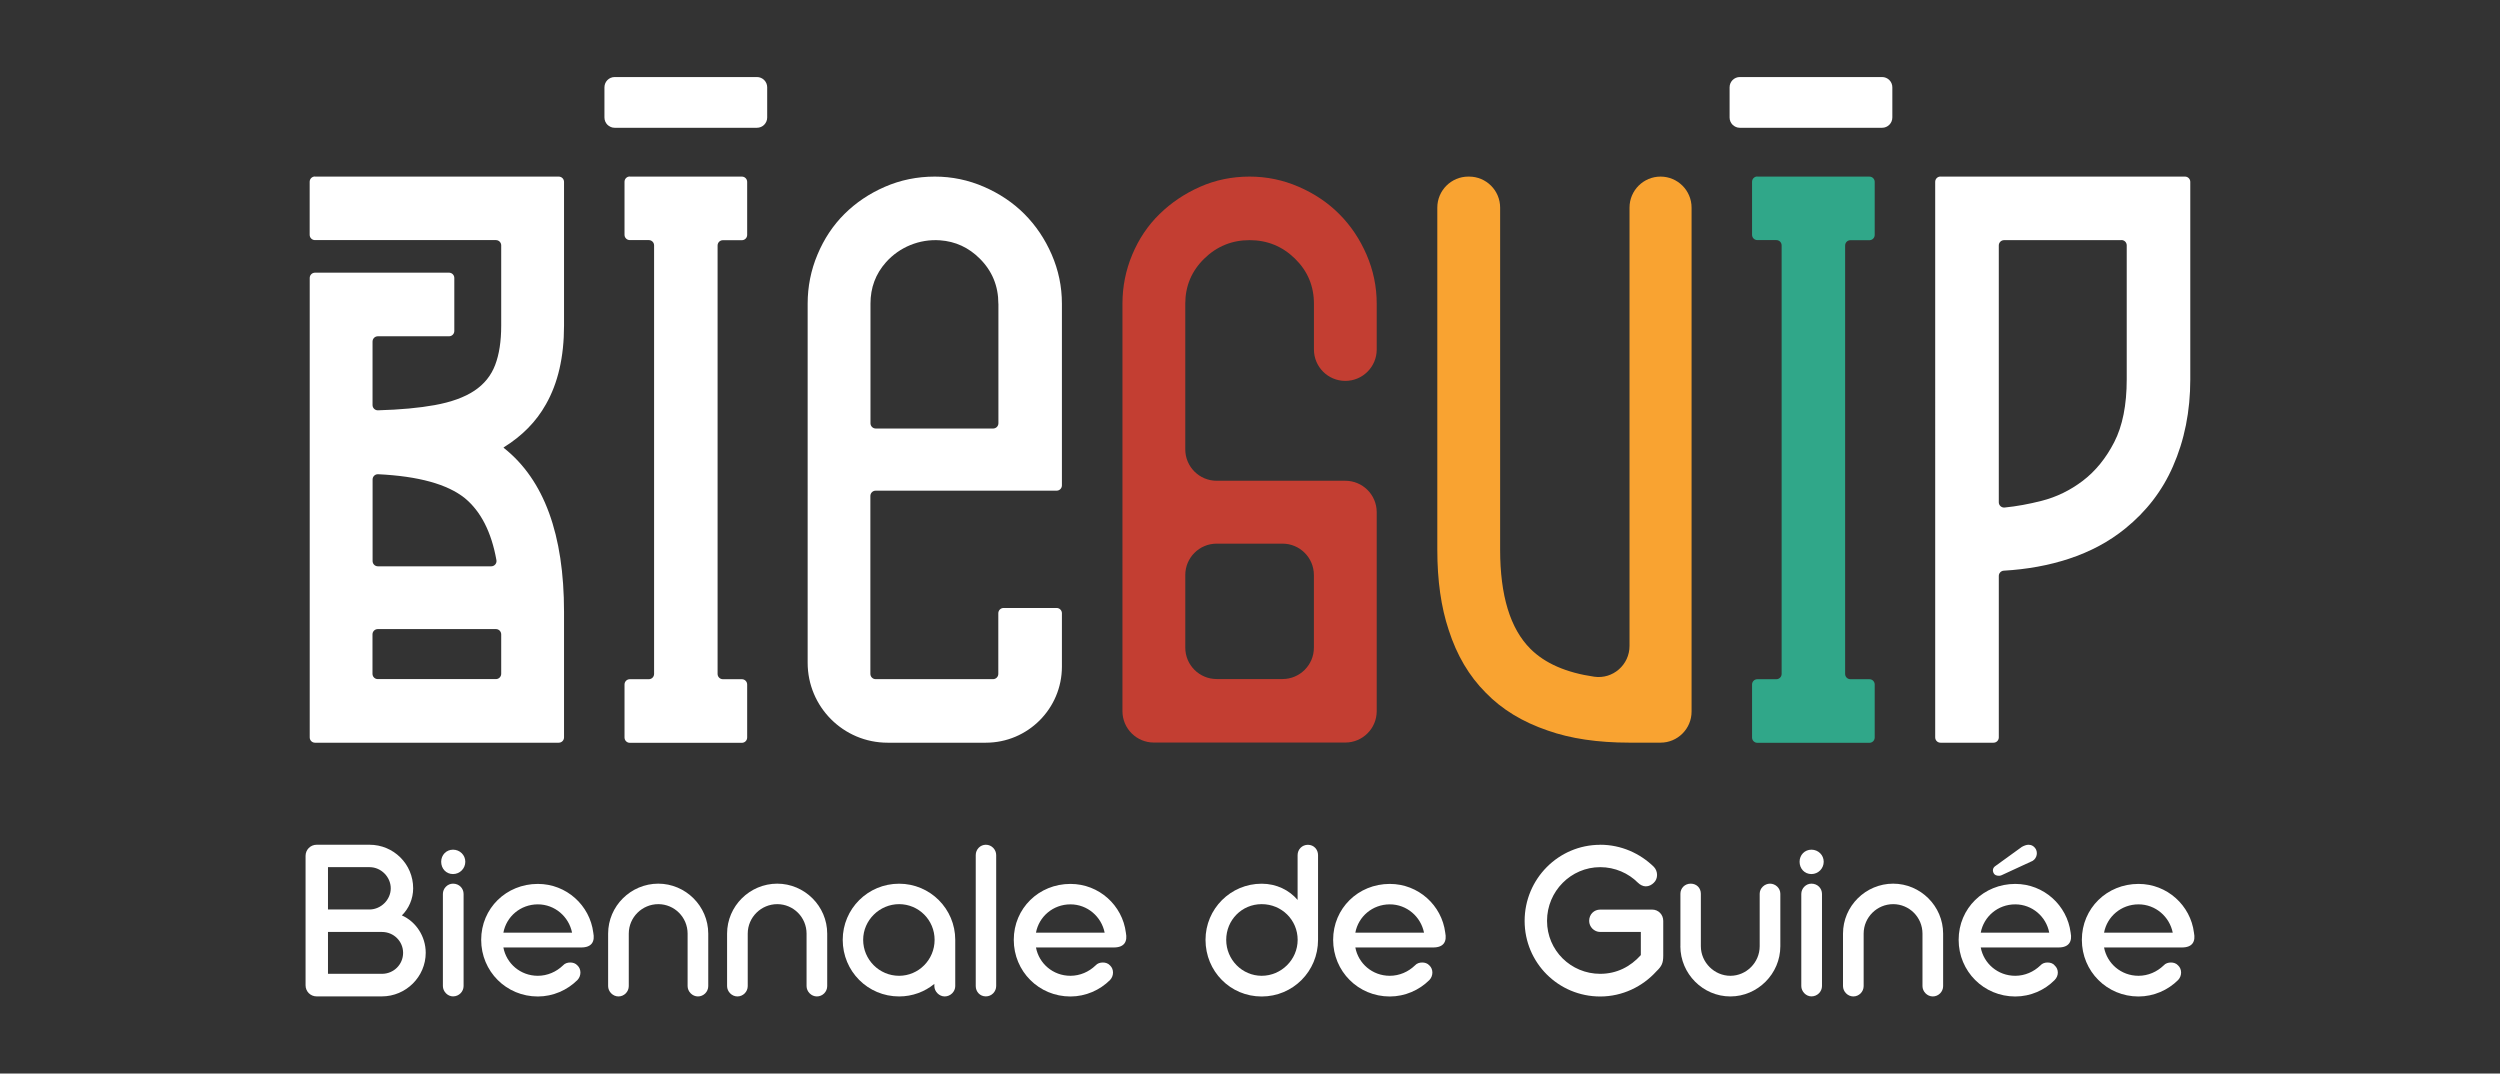
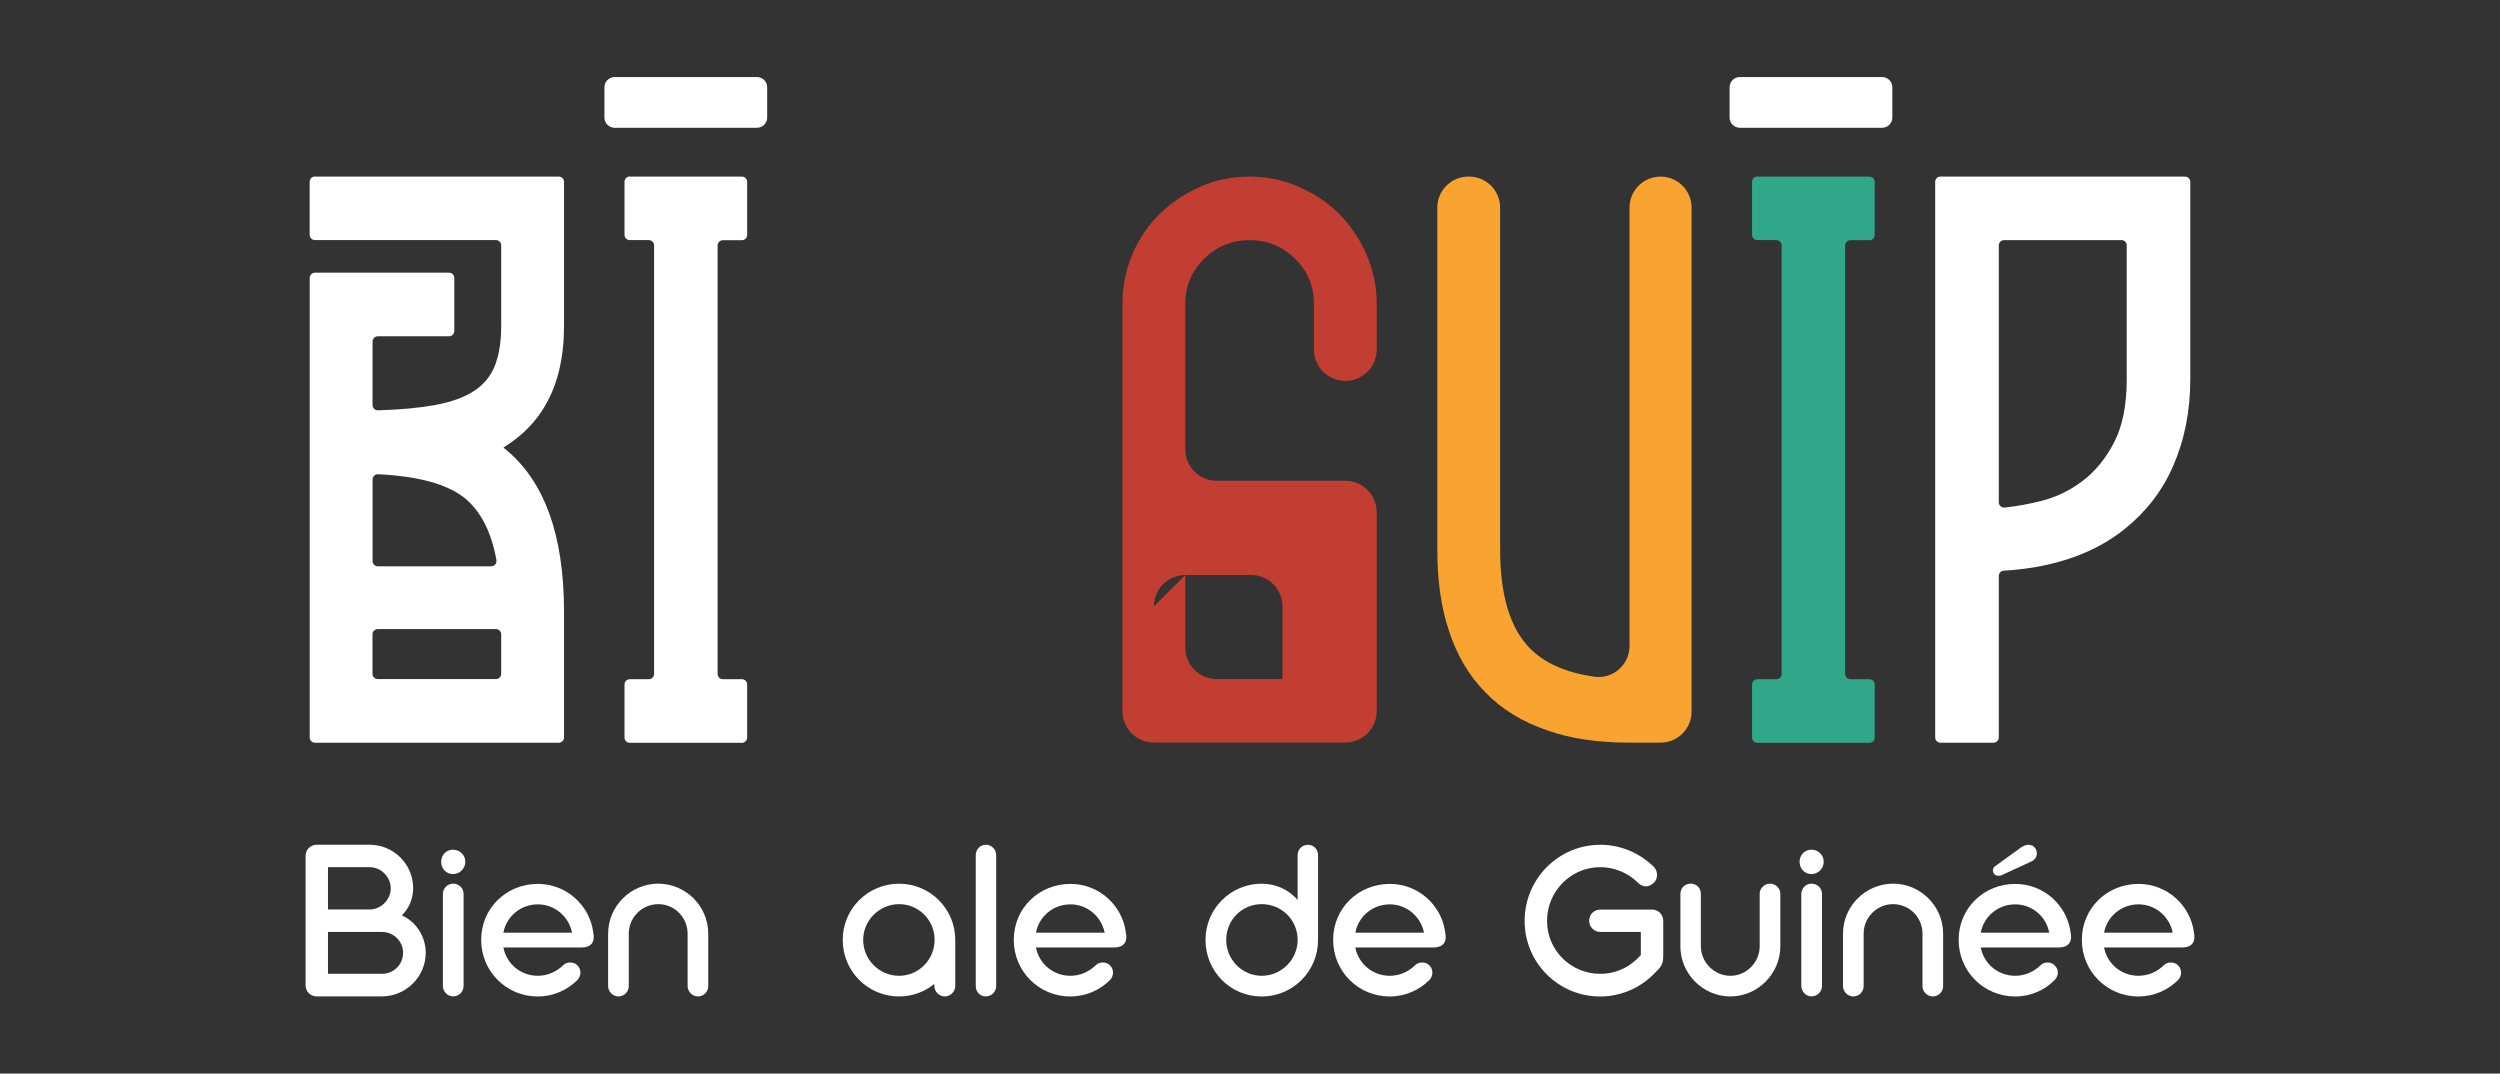
<svg xmlns="http://www.w3.org/2000/svg" id="Calque_1" data-name="Calque 1" viewBox="0 0 481.89 206.93">
  <rect x="0" y="0" width="481.89" height="206.93" fill="#333333" stroke="none" />
  <defs>
    <style>
      .cls-1 {
        fill: #30a789;
      }

      .cls-1, .cls-2, .cls-3, .cls-4 {
        stroke-width: 0px;
      }

      .cls-2 {
        fill: #f9a331;
      }

      .cls-3 {
        fill: #c33e32;
      }

      .cls-4 {
        fill: #fff;
      }
    </style>
  </defs>
  <path class="cls-4" d="M60.72,34.04h46.98c.56,0,1.02.45,1.02,1.02v27.72c0,6.03-1.17,11.09-3.5,15.17-1.85,3.31-4.57,6.08-8.17,8.31l.15.15c7.68,6.13,11.52,16.63,11.52,31.51v24.22c0,.56-.45,1.02-1.02,1.02h-46.98c-.56,0-1.02-.45-1.02-1.02V53.58c0-.56.45-1.02,1.02-1.02h25.83c.56,0,1.02.45,1.02,1.02v10.22c0,.56-.45,1.02-1.02,1.02h-13.72c-.56,0-1.02.45-1.02,1.02v12.24c0,.57.48,1.03,1.05,1.01,4.3-.12,7.94-.46,10.91-1,3.21-.58,5.76-1.51,7.66-2.77,1.9-1.26,3.23-2.92,4.01-4.96.78-2.04,1.17-4.57,1.17-7.59v-15.47c0-.56-.45-1.02-1.02-1.02h-34.88c-.56,0-1.02-.45-1.02-1.02v-10.22c0-.56.45-1.02,1.02-1.02ZM94.69,109.16c.63,0,1.11-.57,1-1.19-.97-5.42-3-9.39-6.08-11.94-3.35-2.7-8.93-4.24-16.72-4.62-.58-.03-1.07.43-1.07,1.01v15.72c0,.56.45,1.02,1.02,1.02h21.86ZM96.61,129.88v-7.6c0-.56-.45-1.02-1.02-1.02h-22.77c-.56,0-1.02.45-1.02,1.02v7.6c0,.56.45,1.02,1.02,1.02h22.77c.56,0,1.02-.45,1.02-1.02Z" />
  <path class="cls-4" d="M121.4,34.04h21.6c.56,0,1.02.45,1.02,1.02v10.22c0,.56-.45,1.02-1.02,1.02h-3.66c-.56,0-1.02.45-1.02,1.02v82.58c0,.56.45,1.02,1.02,1.02h3.66c.56,0,1.02.45,1.02,1.02v10.22c0,.56-.45,1.02-1.02,1.02h-21.6c-.56,0-1.02-.45-1.02-1.02v-10.22c0-.56.45-1.02,1.02-1.02h3.66c.56,0,1.02-.45,1.02-1.02V47.3c0-.56-.45-1.02-1.02-1.02h-3.66c-.56,0-1.02-.45-1.02-1.02v-10.22c0-.56.45-1.02,1.02-1.02Z" />
-   <path class="cls-4" d="M180.19,34.04c3.3,0,6.47.66,9.48,1.97,3.01,1.31,5.62,3.06,7.8,5.25s3.94,4.79,5.25,7.8c1.31,3.02,1.97,6.18,1.97,9.48v35.02c0,.56-.45,1.02-1.02,1.02h-34.88c-.56,0-1.02.45-1.02,1.02v34.29c0,.56.45,1.02,1.02,1.02h22.62c.56,0,1.02-.45,1.02-1.02v-11.68c0-.56.45-1.02,1.02-1.02h10.22c.56,0,1.02.45,1.02,1.02v10.28c0,8.1-6.57,14.67-14.67,14.67h-18.93c-8.51,0-15.41-6.9-15.41-15.41V58.54c0-3.3.63-6.47,1.9-9.48,1.26-3.01,2.99-5.62,5.18-7.8s4.79-3.94,7.8-5.25c3.01-1.31,6.22-1.97,9.63-1.97ZM192.44,58.54c0-3.4-1.19-6.3-3.57-8.68-2.15-2.15-4.71-3.33-7.68-3.54-3.93-.28-7.81,1.3-10.42,4.24-1.99,2.24-2.98,4.9-2.98,7.97v23.05c0,.56.45,1.02,1.02,1.02h22.62c.56,0,1.02-.45,1.02-1.02v-23.05Z" />
-   <path class="cls-3" d="M240.87,34.04c3.31,0,6.47.66,9.48,1.97,3.01,1.31,5.62,3.06,7.8,5.25,2.19,2.19,3.94,4.79,5.25,7.8,1.31,3.02,1.97,6.18,1.97,9.48v8.83c0,3.34-2.71,6.05-6.05,6.05h0c-3.34,0-6.05-2.71-6.05-6.05v-8.83c0-3.4-1.22-6.3-3.65-8.68-2.43-2.38-5.35-3.57-8.75-3.57s-6.32,1.19-8.75,3.57c-2.43,2.38-3.65,5.28-3.65,8.68v28.08c0,3.34,2.71,6.05,6.05,6.05h24.8c3.34,0,6.05,2.71,6.05,6.05v38.36c0,3.34-2.71,6.05-6.05,6.05h-36.91c-3.34,0-6.05-2.71-6.05-6.05V58.54c0-3.3.63-6.47,1.9-9.48,1.26-3.01,3.01-5.62,5.25-7.8,2.24-2.19,4.84-3.94,7.8-5.25,2.97-1.31,6.15-1.97,9.55-1.97ZM228.47,110.84v14c0,3.34,2.71,6.05,6.05,6.05h12.69c3.34,0,6.05-2.71,6.05-6.05v-14c0-3.34-2.71-6.05-6.05-6.05h-12.69c-3.34,0-6.05,2.71-6.05,6.05Z" />
+   <path class="cls-3" d="M240.87,34.04c3.31,0,6.47.66,9.48,1.97,3.01,1.31,5.62,3.06,7.8,5.25,2.19,2.19,3.94,4.79,5.25,7.8,1.31,3.02,1.97,6.18,1.97,9.48v8.83c0,3.34-2.71,6.05-6.05,6.05h0c-3.34,0-6.05-2.71-6.05-6.05v-8.83c0-3.4-1.22-6.3-3.65-8.68-2.43-2.38-5.35-3.57-8.75-3.57s-6.32,1.19-8.75,3.57c-2.43,2.38-3.65,5.28-3.65,8.68v28.08c0,3.34,2.71,6.05,6.05,6.05h24.8c3.34,0,6.05,2.71,6.05,6.05v38.36c0,3.34-2.71,6.05-6.05,6.05h-36.91c-3.34,0-6.05-2.71-6.05-6.05V58.54c0-3.3.63-6.47,1.9-9.48,1.26-3.01,3.01-5.62,5.25-7.8,2.24-2.19,4.84-3.94,7.8-5.25,2.97-1.31,6.15-1.97,9.55-1.97ZM228.47,110.84v14c0,3.34,2.71,6.05,6.05,6.05h12.69v-14c0-3.34-2.71-6.05-6.05-6.05h-12.69c-3.34,0-6.05,2.71-6.05,6.05Z" />
  <path class="cls-2" d="M320.08,34.04h0c3.3,0,5.98,2.68,5.98,5.98v97.15c0,3.3-2.68,5.98-5.98,5.98h-5.98c-6.13,0-11.38-.78-15.75-2.33-4.86-1.65-8.85-4.08-11.96-7.29-3.21-3.21-5.59-7.24-7.15-12.11-1.46-4.38-2.19-9.53-2.19-15.46V40.02c0-3.3,2.68-5.98,5.98-5.98h.15c3.3,0,5.98,2.68,5.98,5.98v65.93c0,8.85,1.94,15.22,5.83,19.11,2.81,2.81,6.91,4.6,12.31,5.38,3.59.52,6.8-2.3,6.8-5.93V40.02c0-3.3,2.68-5.98,5.98-5.98Z" />
  <path class="cls-1" d="M338.74,34.04h21.6c.56,0,1.02.45,1.02,1.02v10.22c0,.56-.45,1.02-1.02,1.02h-3.66c-.56,0-1.02.45-1.02,1.02v82.58c0,.56.45,1.02,1.02,1.02h3.66c.56,0,1.02.45,1.02,1.02v10.22c0,.56-.45,1.02-1.02,1.02h-21.6c-.56,0-1.02-.45-1.02-1.02v-10.22c0-.56.45-1.02,1.02-1.02h3.66c.56,0,1.02-.45,1.02-1.02V47.3c0-.56-.45-1.02-1.02-1.02h-3.66c-.56,0-1.02-.45-1.02-1.02v-10.22c0-.56.45-1.02,1.02-1.02Z" />
  <path class="cls-4" d="M374.04,34.04h47.13c.56,0,1.02.45,1.02,1.02v38.08c0,6.13-1.12,11.72-3.35,16.78-2.04,4.67-5.11,8.66-9.19,11.96-3.11,2.53-6.74,4.47-10.87,5.83-3.86,1.27-8.03,2.03-12.53,2.29-.54.03-.97.47-.97,1.01v31.13c0,.56-.45,1.02-1.02,1.02h-10.22c-.56,0-1.02-.45-1.02-1.02V35.05c0-.56.45-1.02,1.02-1.02ZM408.92,46.29h-22.62c-.56,0-1.02.45-1.02,1.02v49.51c0,.6.52,1.07,1.13,1.01,2.28-.23,4.65-.66,7.12-1.29,2.87-.73,5.52-2.02,7.95-3.87,2.43-1.85,4.45-4.33,6.05-7.44,1.6-3.11,2.41-7.15,2.41-12.11v-25.83c0-.56-.45-1.02-1.02-1.02Z" />
  <path class="cls-4" d="M335.37,14.85h27.41c1.09,0,1.98.88,1.98,1.98v5.82c0,1.09-.88,1.98-1.98,1.98h-27.41c-1.09,0-1.98-.88-1.98-1.98v-5.82c0-1.09.88-1.98,1.98-1.98Z" />
  <path class="cls-4" d="M118.49,14.85h27.41c1.09,0,1.98.88,1.98,1.98v5.82c0,1.09-.88,1.98-1.98,1.98h-27.41c-1.09,0-1.98-.88-1.98-1.98v-5.82c0-1.09.88-1.98,1.98-1.98Z" />
  <path class="cls-4" d="M58.9,189.94v-24.97c0-1.19.95-2.14,2.13-2.14h10.21c4.6,0,8.4,3.7,8.4,8.4,0,2.04-.86,3.94-2.18,5.22,2.71,1.19,4.6,4.03,4.6,7.21,0,4.6-3.8,8.4-8.45,8.4h-12.58c-1.19,0-2.13-.95-2.13-2.13h0ZM63.22,179.64v8.07h10.4c2.28,0,4.08-1.81,4.08-4.04s-1.8-4.03-4.08-4.03h-10.4ZM63.22,167.15v8.16h8.07c2.18-.05,4.03-1.9,4.03-4.08s-1.85-4.08-4.08-4.08h-8.02Z" />
  <path class="cls-4" d="M87.32,163.78c1.33,0,2.37,1.04,2.37,2.33s-1.04,2.37-2.37,2.37-2.28-1.05-2.28-2.37,1-2.33,2.28-2.33ZM87.32,170.33c1.19,0,2.04.9,2.04,1.99v17.75c0,1.04-.86,1.99-2.04,1.99-1.04,0-1.95-.95-1.95-1.99v-17.75c0-1.09.9-1.99,1.95-1.99Z" />
  <path class="cls-4" d="M103.68,170.38c5.51,0,10.02,4.13,10.68,9.4.33,1.66-.24,2.85-2.33,2.85h-15c.57,3.08,3.27,5.46,6.64,5.46,1.85,0,3.56-.76,4.84-1.99.38-.43.9-.57,1.42-.57.47,0,1,.14,1.38.57.76.71.76,2,0,2.8-1.95,1.95-4.7,3.18-7.64,3.18-6.08,0-10.92-4.84-10.92-10.92s4.84-10.78,10.92-10.78ZM103.68,174.32c-3.37,0-6.08,2.37-6.65,5.46h13.24c-.62-3.09-3.32-5.46-6.6-5.46Z" />
  <path class="cls-4" d="M126.88,170.33c5.27,0,9.64,4.32,9.64,9.64v10.11c0,1.09-.9,1.99-1.99,1.99s-1.99-.95-1.99-1.99v-10.11c0-3.18-2.56-5.69-5.65-5.69s-5.69,2.51-5.69,5.69v10.11c0,1.09-.9,1.99-1.99,1.99s-1.99-.95-1.99-1.99v-10.11c0-5.32,4.37-9.64,9.68-9.64Z" />
-   <path class="cls-4" d="M149.81,170.33c5.27,0,9.64,4.32,9.64,9.64v10.11c0,1.09-.9,1.99-1.99,1.99s-1.99-.95-1.99-1.99v-10.11c0-3.18-2.56-5.69-5.65-5.69s-5.69,2.51-5.69,5.69v10.11c0,1.09-.9,1.99-1.99,1.99s-1.99-.95-1.99-1.99v-10.11c0-5.32,4.37-9.64,9.68-9.64Z" />
  <path class="cls-4" d="M162.44,181.16c0-5.98,4.84-10.82,10.87-10.82,5.98,0,10.82,4.84,10.82,10.82v8.92c0,1.04-.9,1.99-2.04,1.99-1.04,0-1.99-.95-1.99-1.99v-.43c-1.85,1.52-4.22,2.42-6.79,2.42-6.03,0-10.87-4.84-10.87-10.92ZM173.31,188.09c3.75,0,6.84-3.09,6.84-6.93s-3.09-6.88-6.84-6.88-6.93,3.08-6.93,6.88,3.09,6.93,6.93,6.93Z" />
  <path class="cls-4" d="M190.03,162.83c1.14,0,1.99.95,1.99,1.99v25.25c0,1.04-.85,1.99-1.99,1.99s-1.95-.9-1.95-1.99v-25.25c0-1.09.86-1.99,1.95-1.99Z" />
  <path class="cls-4" d="M206.34,170.38c5.51,0,10.02,4.13,10.68,9.4.33,1.66-.24,2.85-2.33,2.85h-15c.57,3.08,3.27,5.46,6.64,5.46,1.85,0,3.56-.76,4.84-1.99.38-.43.9-.57,1.42-.57.47,0,1,.14,1.38.57.76.71.76,2,0,2.8-1.95,1.95-4.7,3.18-7.64,3.18-6.08,0-10.92-4.84-10.92-10.92s4.84-10.78,10.92-10.78ZM206.34,174.32c-3.37,0-6.08,2.37-6.65,5.46h13.24c-.62-3.09-3.32-5.46-6.6-5.46Z" />
  <path class="cls-4" d="M232.37,181.16c0-5.98,4.84-10.82,10.82-10.82,2.85,0,5.32,1.23,6.93,3.13v-8.64c0-1.09.85-1.99,1.99-1.99s1.95.9,1.95,1.99v16.33c0,6.07-4.84,10.92-10.87,10.92s-10.82-4.84-10.82-10.92ZM236.36,181.16c0,3.84,3.09,6.93,6.84,6.93s6.93-3.09,6.93-6.93-3.08-6.88-6.93-6.88-6.84,3.08-6.84,6.88Z" />
  <path class="cls-4" d="M267.9,170.38c5.51,0,10.02,4.13,10.68,9.4.33,1.66-.24,2.85-2.33,2.85h-15c.57,3.08,3.27,5.46,6.64,5.46,1.85,0,3.56-.76,4.84-1.99.38-.43.9-.57,1.42-.57.47,0,1,.14,1.38.57.76.71.76,2,0,2.8-1.95,1.95-4.7,3.18-7.64,3.18-6.08,0-10.92-4.84-10.92-10.92s4.84-10.78,10.92-10.78ZM267.9,174.32c-3.37,0-6.08,2.37-6.65,5.46h13.24c-.62-3.09-3.32-5.46-6.6-5.46Z" />
  <path class="cls-4" d="M308.45,162.83c4.03,0,7.69,1.66,10.35,4.27.81.85.81,2.28,0,3.04-.43.43-.95.71-1.57.71-.52,0-1.09-.28-1.52-.71-1.8-1.81-4.41-2.99-7.26-2.99-5.65,0-10.25,4.65-10.25,10.35s4.6,10.21,10.25,10.21c3.18,0,5.84-1.38,7.83-3.61v-4.46h-7.83c-1.19,0-2.13-1-2.13-2.13,0-1.28.95-2.18,2.13-2.18h10.02c1.19,0,2.13.95,2.13,2.18v6.69c0,1.42-.28,2.04-1.33,3.04-2.66,2.94-6.55,4.84-10.82,4.84-8.07,0-14.57-6.5-14.57-14.57s6.5-14.67,14.57-14.67Z" />
  <path class="cls-4" d="M323.91,182.39v-10.11c0-1.09.85-1.95,1.99-1.95s1.95.85,1.95,1.95v10.11c0,3.13,2.61,5.7,5.69,5.7s5.65-2.56,5.65-5.7v-10.11c0-1.09.95-1.95,1.99-1.95s1.99.85,1.99,1.95v10.11c0,5.32-4.37,9.68-9.64,9.68s-9.63-4.37-9.63-9.68h0Z" />
  <path class="cls-4" d="M349.16,163.78c1.33,0,2.37,1.04,2.37,2.33s-1.04,2.37-2.37,2.37-2.28-1.05-2.28-2.37,1-2.33,2.28-2.33ZM349.16,170.33c1.19,0,2.04.9,2.04,1.99v17.75c0,1.04-.86,1.99-2.04,1.99-1.04,0-1.95-.95-1.95-1.99v-17.75c0-1.09.9-1.99,1.95-1.99Z" />
  <path class="cls-4" d="M364.91,170.33c5.27,0,9.64,4.32,9.64,9.64v10.11c0,1.09-.9,1.99-1.99,1.99s-1.99-.95-1.99-1.99v-10.11c0-3.18-2.56-5.69-5.65-5.69s-5.69,2.51-5.69,5.69v10.11c0,1.09-.9,1.99-1.99,1.99s-1.99-.95-1.99-1.99v-10.11c0-5.32,4.37-9.64,9.68-9.64Z" />
  <path class="cls-4" d="M388.45,170.38c5.51,0,10.01,4.13,10.68,9.4.33,1.66-.29,2.85-2.33,2.85h-15c.57,3.08,3.28,5.46,6.65,5.46,1.85,0,3.56-.76,4.84-1.99.38-.43.9-.57,1.38-.57.52,0,1.04.14,1.38.57.81.71.81,2,0,2.8-1.9,1.95-4.65,3.18-7.59,3.18-6.08,0-10.92-4.84-10.92-10.92s4.84-10.78,10.92-10.78ZM388.45,174.32c-3.37,0-6.08,2.37-6.65,5.46h13.2c-.57-3.09-3.28-5.46-6.55-5.46ZM389.69,163.26c.43-.24.9-.43,1.33-.43.57,0,1.09.29,1.43.9.43.9,0,2.04-1,2.37l-5.65,2.61c-.19.1-.38.1-.52.1-.47,0-.86-.19-1-.52-.24-.48-.19-1.04.43-1.42l4.99-3.61Z" />
  <path class="cls-4" d="M412.22,170.38c5.51,0,10.02,4.13,10.68,9.4.33,1.66-.24,2.85-2.33,2.85h-15c.57,3.08,3.27,5.46,6.64,5.46,1.85,0,3.56-.76,4.84-1.99.38-.43.9-.57,1.42-.57.47,0,1,.14,1.38.57.76.71.76,2,0,2.8-1.95,1.95-4.7,3.18-7.64,3.18-6.08,0-10.92-4.84-10.92-10.92s4.84-10.78,10.92-10.78ZM412.22,174.32c-3.37,0-6.08,2.37-6.65,5.46h13.24c-.62-3.09-3.32-5.46-6.6-5.46Z" />
</svg>